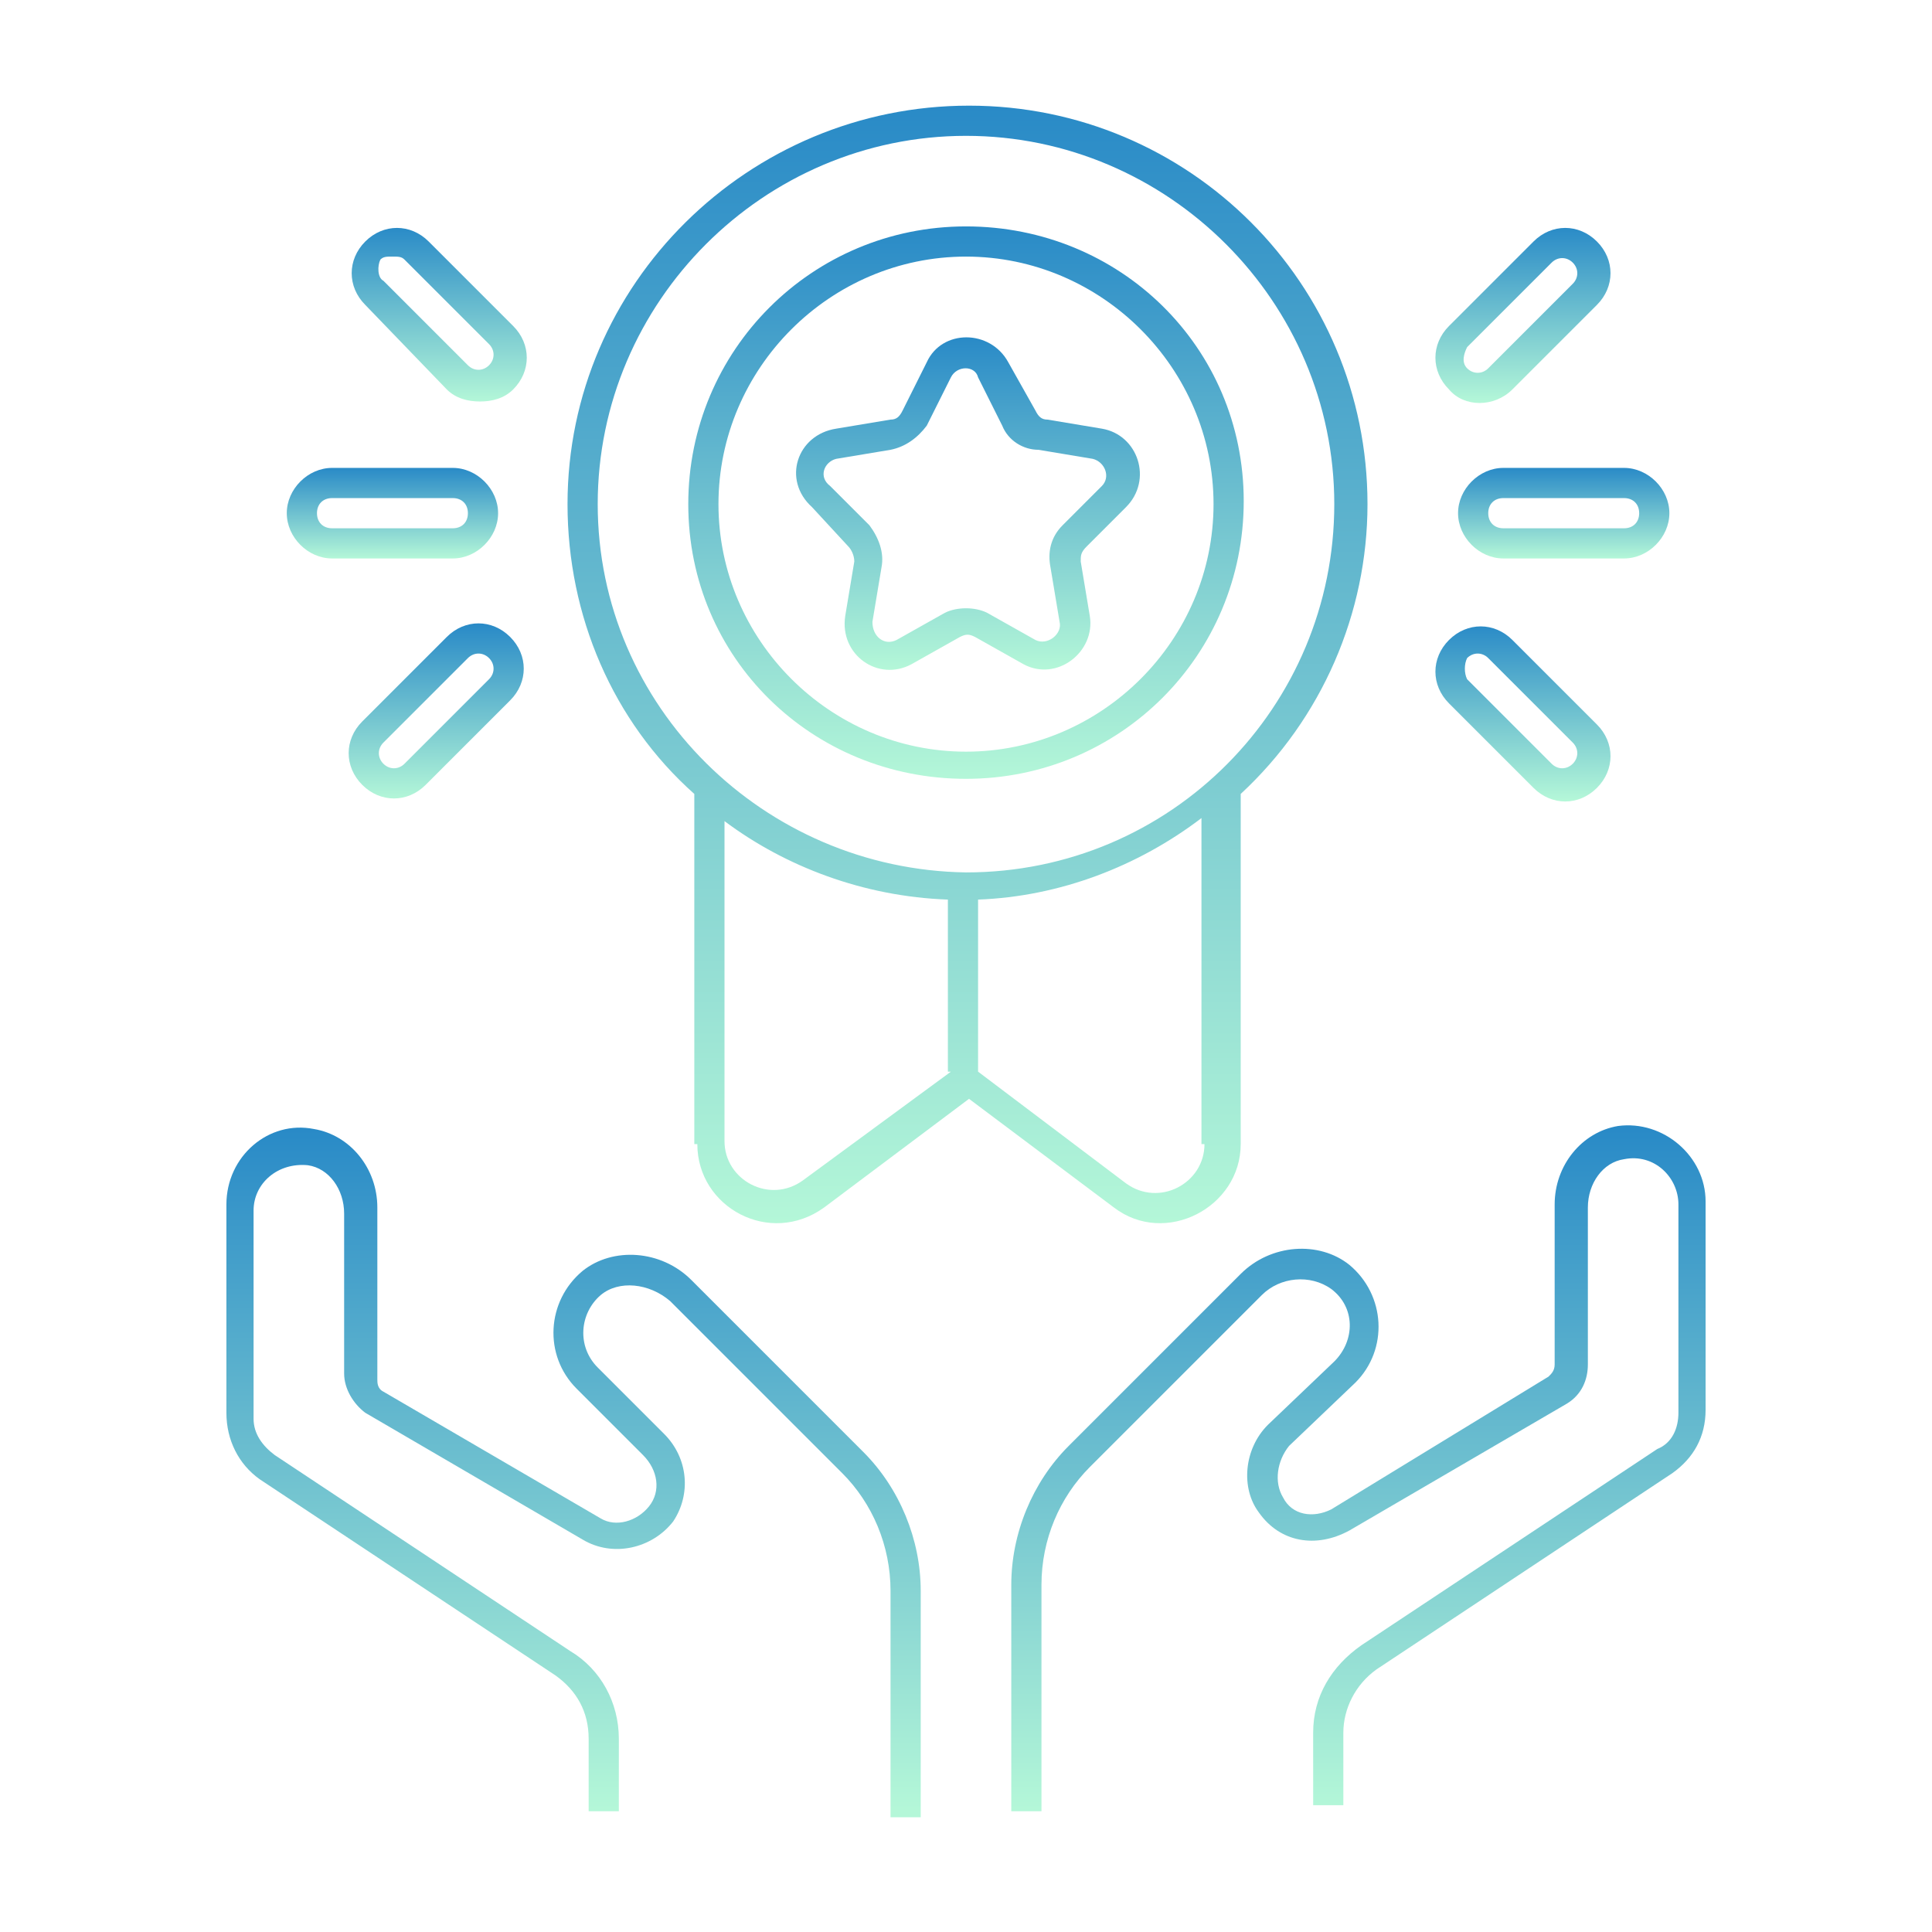
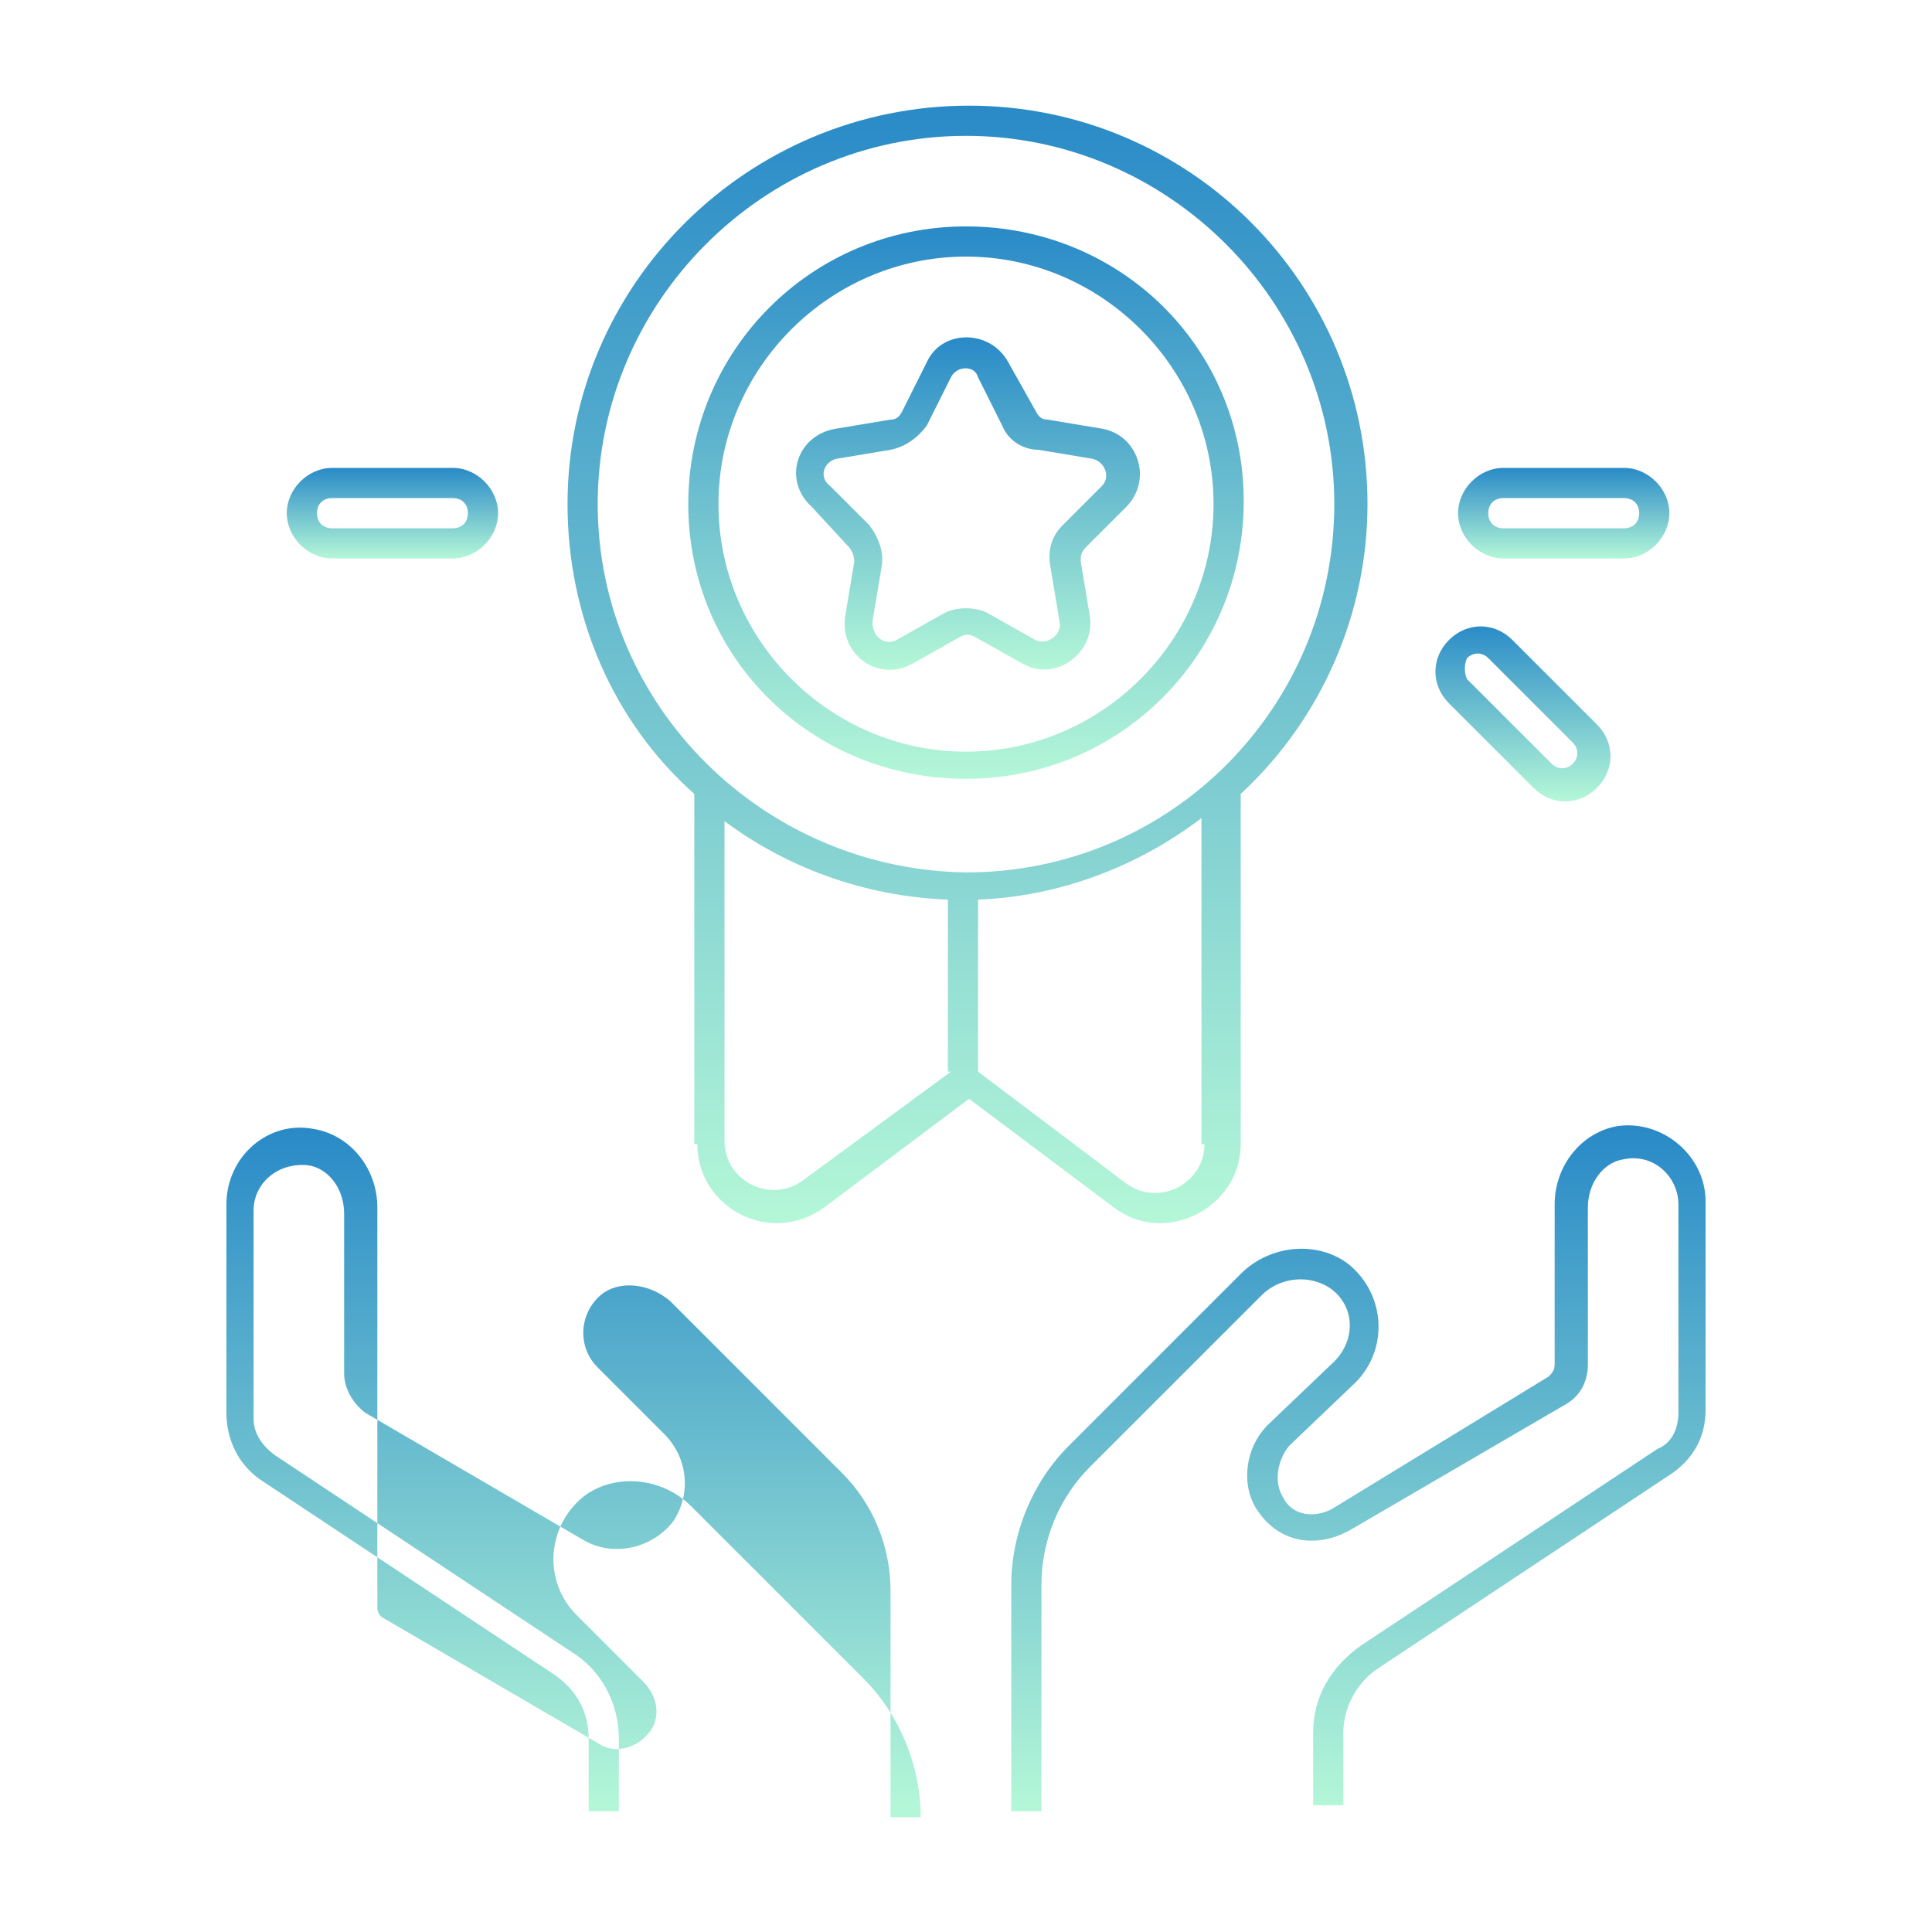
<svg xmlns="http://www.w3.org/2000/svg" version="1.1" id="Layer_1" x="0px" y="0px" viewBox="0 0 64 64" style="enable-background:new 0 0 64 64;" xml:space="preserve">
  <style type="text/css">
	.st0{display:none;}
	.st1{display:inline;}
	.st2{fill:#FF0000;}
	.st3{fill:#4600F0;}
	.st4{fill:#F0C800;}
	.st5{fill:#00F096;}
	.st6{fill:url(#SVGID_1_);}
	.st7{fill:url(#SVGID_00000159471856523966605400000006278746701107390341_);}
	.st8{fill:url(#SVGID_00000085946477695667916720000017910115602815086766_);}
	.st9{fill:url(#SVGID_00000152252234979272008420000012114472902037747390_);}
	.st10{fill:url(#SVGID_00000118387345110527836150000003757278177397168770_);}
	.st11{fill:url(#SVGID_00000178908248832308137870000018011603896284903590_);}
	.st12{fill:url(#SVGID_00000089572857060657310130000014138172899627155366_);}
	.st13{fill:url(#SVGID_00000011746112718960949410000006238062959342645936_);}
	.st14{fill:url(#SVGID_00000002381292595299789260000012304651767128229033_);}
	.st15{fill:url(#SVGID_00000160913288560662244230000011769507073446545599_);}
	.st16{fill:url(#SVGID_00000041994114389990591300000009127033447465351597_);}
</style>
  <g id="Grids" class="st0">
    <g id="Grid_2_" class="st1">
      <g>
        <path class="st2" d="M51.9,4.1v55.8H12.1V4.1H51.9 M52,4H12v56h40V4L52,4z" />
      </g>
      <g>
-         <path class="st3" d="M59.9,12.1v39.8H4.1V12.1H59.9 M60,12H4v40h56V12L60,12z" />
-       </g>
+         </g>
      <g>
        <path class="st4" d="M55.9,8.1v47.8H8.1V8.1H55.9 M56,8H8v48h48V8L56,8z" />
      </g>
      <g>
        <path class="st5" d="M32,6.1c14.3,0,25.9,11.6,25.9,25.9S46.3,57.9,32,57.9S6.1,46.3,6.1,32S17.7,6.1,32,6.1 M32,6     C17.6,6,6,17.6,6,32s11.6,26,26,26s26-11.6,26-26S46.4,6,32,6L32,6z" />
      </g>
    </g>
  </g>
  <g id="Captions">
</g>
  <g id="Icons">
    <linearGradient id="SVGID_1_" gradientUnits="userSpaceOnUse" x1="32" y1="40.498" x2="32" y2="3.5">
      <stop offset="0" style="stop-color:#B4F7D8" />
      <stop offset="1" style="stop-color:#298AC7" />
    </linearGradient>
    <path class="st6" d="M23.1,37.9c0,2.1,2.4,3.4,4.2,2.1l4.8-3.6l4.8,3.6c1.7,1.3,4.2,0,4.2-2.1V26.3c2.7-2.5,4.2-6,4.2-9.6   c0-7.3-5.9-13.2-13.2-13.2S18.8,9.4,18.8,16.7c0,3.7,1.5,7.2,4.2,9.6V37.9z M31.5,35.5l-4.9,3.6c-1.1,0.8-2.6,0-2.6-1.3V27.2   c2,1.5,4.6,2.5,7.4,2.6V35.5z M39.9,37.9c0,1.3-1.5,2.1-2.6,1.3l-4.9-3.7v-5.7c2.7-0.1,5.3-1.1,7.4-2.7V37.9z M19.8,16.7   C19.8,10,25.3,4.5,32,4.5c6.7,0,12.2,5.5,12.2,12.2c0,6.7-5.4,12.2-12.2,12.2C25.3,28.8,19.8,23.4,19.8,16.7z" />
    <linearGradient id="SVGID_00000003095313891893350150000001468146043349279386_" gradientUnits="userSpaceOnUse" x1="44.999" y1="59.933" x2="44.999" y2="37.432">
      <stop offset="0" style="stop-color:#B4F7D8" />
      <stop offset="1" style="stop-color:#298AC7" />
    </linearGradient>
    <path style="fill:url(#SVGID_00000003095313891893350150000001468146043349279386_);" d="M44.9,45.8c1.1-1.1,1-2.9-0.2-3.9   c-1-0.8-2.6-0.7-3.6,0.3l-5.7,5.7c-1.2,1.2-1.9,2.9-1.9,4.6v7.5h1v-7.5c0-1.5,0.6-2.9,1.6-3.9l5.7-5.7c0.6-0.6,1.6-0.7,2.3-0.2   c0.8,0.6,0.8,1.7,0.1,2.4L42,47.2c-0.8,0.8-0.9,2.1-0.3,2.9c0.7,1,1.9,1.2,3,0.6l7.2-4.2c0.5-0.3,0.7-0.8,0.7-1.3V40   c0-0.8,0.5-1.5,1.2-1.6c1-0.2,1.8,0.6,1.8,1.5v6.9c0,0.5-0.2,1-0.7,1.2l-9.8,6.5c-1,0.7-1.6,1.7-1.6,2.9v2.4h1v-2.4   c0-0.8,0.4-1.6,1.1-2.1l9.8-6.5c0.7-0.5,1.1-1.2,1.1-2.1v-6.9c0-1.5-1.4-2.7-2.9-2.5c-1.2,0.2-2.1,1.3-2.1,2.6v5.3   c0,0.2-0.1,0.3-0.2,0.4L44.1,50c-0.6,0.3-1.3,0.2-1.6-0.4c-0.3-0.5-0.2-1.2,0.2-1.7L44.9,45.8z" />
    <linearGradient id="SVGID_00000119099142431914728530000014840002512286031782_" gradientUnits="userSpaceOnUse" x1="19" y1="59.932" x2="19" y2="37.432">
      <stop offset="0" style="stop-color:#B4F7D8" />
      <stop offset="1" style="stop-color:#298AC7" />
    </linearGradient>
-     <path style="fill:url(#SVGID_00000119099142431914728530000014840002512286031782_);" d="M8.6,49l9.8,6.5c0.7,0.5,1.1,1.2,1.1,2.1   v2.4h1v-2.4c0-1.2-0.6-2.3-1.6-2.9l-9.8-6.5c-0.4-0.3-0.7-0.7-0.7-1.2v-6.9c0-0.9,0.8-1.6,1.8-1.5c0.7,0.1,1.2,0.8,1.2,1.6v5.3   c0,0.5,0.3,1,0.7,1.3l7.2,4.2c1,0.6,2.3,0.3,3-0.6c0.6-0.9,0.5-2.1-0.3-2.9l-2.2-2.2c-0.7-0.7-0.6-1.8,0.1-2.4   c0.6-0.5,1.6-0.4,2.3,0.2l5.7,5.7c1,1,1.6,2.4,1.6,3.9v7.5h1v-7.5c0-1.7-0.7-3.4-1.9-4.6l-5.7-5.7c-1-1-2.6-1.1-3.6-0.3   c-1.2,1-1.3,2.8-0.2,3.9l2.2,2.2c0.5,0.5,0.6,1.2,0.2,1.7c-0.4,0.5-1.1,0.7-1.6,0.4l-7.2-4.2c-0.2-0.1-0.2-0.3-0.2-0.4V40   c0-1.3-0.9-2.4-2.1-2.6c-1.5-0.3-2.9,0.9-2.9,2.5v6.9C7.5,47.7,7.9,48.5,8.6,49z" />
+     <path style="fill:url(#SVGID_00000119099142431914728530000014840002512286031782_);" d="M8.6,49l9.8,6.5c0.7,0.5,1.1,1.2,1.1,2.1   v2.4h1v-2.4c0-1.2-0.6-2.3-1.6-2.9l-9.8-6.5c-0.4-0.3-0.7-0.7-0.7-1.2v-6.9c0-0.9,0.8-1.6,1.8-1.5c0.7,0.1,1.2,0.8,1.2,1.6v5.3   c0,0.5,0.3,1,0.7,1.3l7.2,4.2c1,0.6,2.3,0.3,3-0.6c0.6-0.9,0.5-2.1-0.3-2.9l-2.2-2.2c-0.7-0.7-0.6-1.8,0.1-2.4   c0.6-0.5,1.6-0.4,2.3,0.2l5.7,5.7c1,1,1.6,2.4,1.6,3.9v7.5h1c0-1.7-0.7-3.4-1.9-4.6l-5.7-5.7c-1-1-2.6-1.1-3.6-0.3   c-1.2,1-1.3,2.8-0.2,3.9l2.2,2.2c0.5,0.5,0.6,1.2,0.2,1.7c-0.4,0.5-1.1,0.7-1.6,0.4l-7.2-4.2c-0.2-0.1-0.2-0.3-0.2-0.4V40   c0-1.3-0.9-2.4-2.1-2.6c-1.5-0.3-2.9,0.9-2.9,2.5v6.9C7.5,47.7,7.9,48.5,8.6,49z" />
    <linearGradient id="SVGID_00000058571111182832091580000018000160526682733224_" gradientUnits="userSpaceOnUse" x1="32" y1="25.834" x2="32" y2="7.5">
      <stop offset="0" style="stop-color:#B4F7D8" />
      <stop offset="1" style="stop-color:#298AC7" />
    </linearGradient>
    <path style="fill:url(#SVGID_00000058571111182832091580000018000160526682733224_);" d="M32,25.8c5.1,0,9.2-4.1,9.2-9.2   S37.1,7.5,32,7.5s-9.2,4.1-9.2,9.2S26.9,25.8,32,25.8z M32,8.5c4.5,0,8.2,3.7,8.2,8.2s-3.7,8.2-8.2,8.2s-8.2-3.7-8.2-8.2   S27.5,8.5,32,8.5z" />
    <linearGradient id="SVGID_00000154427053423776393430000002725943713284105623_" gradientUnits="userSpaceOnUse" x1="31.999" y1="22.176" x2="31.999" y2="11.16">
      <stop offset="0" style="stop-color:#B4F7D8" />
      <stop offset="1" style="stop-color:#298AC7" />
    </linearGradient>
    <path style="fill:url(#SVGID_00000154427053423776393430000002725943713284105623_);" d="M28.1,18.1c0.1,0.1,0.2,0.3,0.2,0.5   l-0.3,1.8c-0.2,1.3,1.1,2.2,2.2,1.6l1.6-0.9c0.2-0.1,0.3-0.1,0.5,0l1.6,0.9c1.1,0.6,2.4-0.4,2.2-1.6l-0.3-1.8c0-0.2,0-0.3,0.2-0.5   l1.3-1.3c0.9-0.9,0.4-2.4-0.8-2.6l-1.8-0.3c-0.2,0-0.3-0.1-0.4-0.3L33.4,12c-0.6-1.1-2.2-1.1-2.7,0l-0.8,1.6   c-0.1,0.2-0.2,0.3-0.4,0.3l-1.8,0.3c-1.3,0.2-1.8,1.7-0.8,2.6L28.1,18.1z M27.7,15.2l1.8-0.3c0.5-0.1,0.9-0.4,1.2-0.8l0.8-1.6   c0.2-0.4,0.8-0.4,0.9,0l0.8,1.6c0.2,0.5,0.7,0.8,1.2,0.8l1.8,0.3c0.4,0.1,0.6,0.6,0.3,0.9l-1.3,1.3c-0.4,0.4-0.5,0.9-0.4,1.4   l0.3,1.8c0.1,0.4-0.4,0.8-0.8,0.6l-1.6-0.9c-0.4-0.2-1-0.2-1.4,0l-1.6,0.9c-0.4,0.2-0.8-0.1-0.8-0.6l0.3-1.8c0.1-0.5-0.1-1-0.4-1.4   l-1.3-1.3C27.1,15.8,27.3,15.3,27.7,15.2z" />
    <linearGradient id="SVGID_00000067956380967146010550000012650763724719061431_" gradientUnits="userSpaceOnUse" x1="13" y1="18.5" x2="13" y2="15.5">
      <stop offset="0" style="stop-color:#B4F7D8" />
      <stop offset="1" style="stop-color:#298AC7" />
    </linearGradient>
    <path style="fill:url(#SVGID_00000067956380967146010550000012650763724719061431_);" d="M11,18.5h4c0.8,0,1.5-0.7,1.5-1.5   s-0.7-1.5-1.5-1.5h-4c-0.8,0-1.5,0.7-1.5,1.5S10.2,18.5,11,18.5z M11,16.5h4c0.3,0,0.5,0.2,0.5,0.5s-0.2,0.5-0.5,0.5h-4   c-0.3,0-0.5-0.2-0.5-0.5S10.7,16.5,11,16.5z" />
    <linearGradient id="SVGID_00000119082996970984817940000012762173564431597976_" gradientUnits="userSpaceOnUse" x1="14.415" y1="13.328" x2="14.415" y2="7.5">
      <stop offset="0" style="stop-color:#B4F7D8" />
      <stop offset="1" style="stop-color:#298AC7" />
    </linearGradient>
-     <path style="fill:url(#SVGID_00000119082996970984817940000012762173564431597976_);" d="M14.8,12.9c0.3,0.3,0.7,0.4,1.1,0.4   s0.8-0.1,1.1-0.4c0.6-0.6,0.6-1.5,0-2.1l-2.8-2.8c-0.6-0.6-1.5-0.6-2.1,0s-0.6,1.5,0,2.1L14.8,12.9z M12.6,8.6   c0.1-0.1,0.2-0.1,0.4-0.1s0.3,0,0.4,0.1l2.8,2.8c0.2,0.2,0.2,0.5,0,0.7c-0.2,0.2-0.5,0.2-0.7,0l-2.8-2.8   C12.5,9.2,12.5,8.8,12.6,8.6z" />
    <linearGradient id="SVGID_00000056426886493686142240000015026602517418065564_" gradientUnits="userSpaceOnUse" x1="14.415" y1="26.5" x2="14.415" y2="20.672">
      <stop offset="0" style="stop-color:#B4F7D8" />
      <stop offset="1" style="stop-color:#298AC7" />
    </linearGradient>
-     <path style="fill:url(#SVGID_00000056426886493686142240000015026602517418065564_);" d="M14.8,21.1l-2.8,2.8   c-0.6,0.6-0.6,1.5,0,2.1s1.5,0.6,2.1,0l2.8-2.8c0.6-0.6,0.6-1.5,0-2.1C16.3,20.5,15.4,20.5,14.8,21.1z M16.2,22.5l-2.8,2.8   c-0.2,0.2-0.5,0.2-0.7,0s-0.2-0.5,0-0.7l2.8-2.8c0.2-0.2,0.5-0.2,0.7,0C16.4,22,16.4,22.3,16.2,22.5z" />
    <linearGradient id="SVGID_00000129186622092965622660000002772353244275989419_" gradientUnits="userSpaceOnUse" x1="51.828" y1="18.5" x2="51.828" y2="15.5">
      <stop offset="0" style="stop-color:#B4F7D8" />
      <stop offset="1" style="stop-color:#298AC7" />
    </linearGradient>
    <path style="fill:url(#SVGID_00000129186622092965622660000002772353244275989419_);" d="M48.3,17c0,0.8,0.7,1.5,1.5,1.5h4   c0.8,0,1.5-0.7,1.5-1.5s-0.7-1.5-1.5-1.5h-4C49,15.5,48.3,16.2,48.3,17z M54.3,17c0,0.3-0.2,0.5-0.5,0.5h-4c-0.3,0-0.5-0.2-0.5-0.5   s0.2-0.5,0.5-0.5h4C54.1,16.5,54.3,16.7,54.3,17z" />
    <linearGradient id="SVGID_00000148625005781912181170000013344792048150875817_" gradientUnits="userSpaceOnUse" x1="50.414" y1="26.5" x2="50.414" y2="20.672">
      <stop offset="0" style="stop-color:#B4F7D8" />
      <stop offset="1" style="stop-color:#298AC7" />
    </linearGradient>
    <path style="fill:url(#SVGID_00000148625005781912181170000013344792048150875817_);" d="M50.8,26.1c0.6,0.6,1.5,0.6,2.1,0   c0.6-0.6,0.6-1.5,0-2.1l-2.8-2.8c-0.6-0.6-1.5-0.6-2.1,0c-0.6,0.6-0.6,1.5,0,2.1L50.8,26.1z M48.6,21.8c0.2-0.2,0.5-0.2,0.7,0   l2.8,2.8c0.2,0.2,0.2,0.5,0,0.7c-0.2,0.2-0.5,0.2-0.7,0l-2.8-2.8C48.5,22.3,48.5,22,48.6,21.8z" />
    <linearGradient id="SVGID_00000114788808940614279020000001858642059546970516_" gradientUnits="userSpaceOnUse" x1="50.414" y1="13.328" x2="50.414" y2="7.5">
      <stop offset="0" style="stop-color:#B4F7D8" />
      <stop offset="1" style="stop-color:#298AC7" />
    </linearGradient>
-     <path style="fill:url(#SVGID_00000114788808940614279020000001858642059546970516_);" d="M50.1,12.9l2.8-2.8c0.6-0.6,0.6-1.5,0-2.1   c-0.6-0.6-1.5-0.6-2.1,0l-2.8,2.8c-0.6,0.6-0.6,1.5,0,2.1C48.5,13.5,49.5,13.5,50.1,12.9z M48.6,11.5l2.8-2.8   c0.2-0.2,0.5-0.2,0.7,0s0.2,0.5,0,0.7l-2.8,2.8c-0.2,0.2-0.5,0.2-0.7,0S48.5,11.7,48.6,11.5z" />
  </g>
</svg>